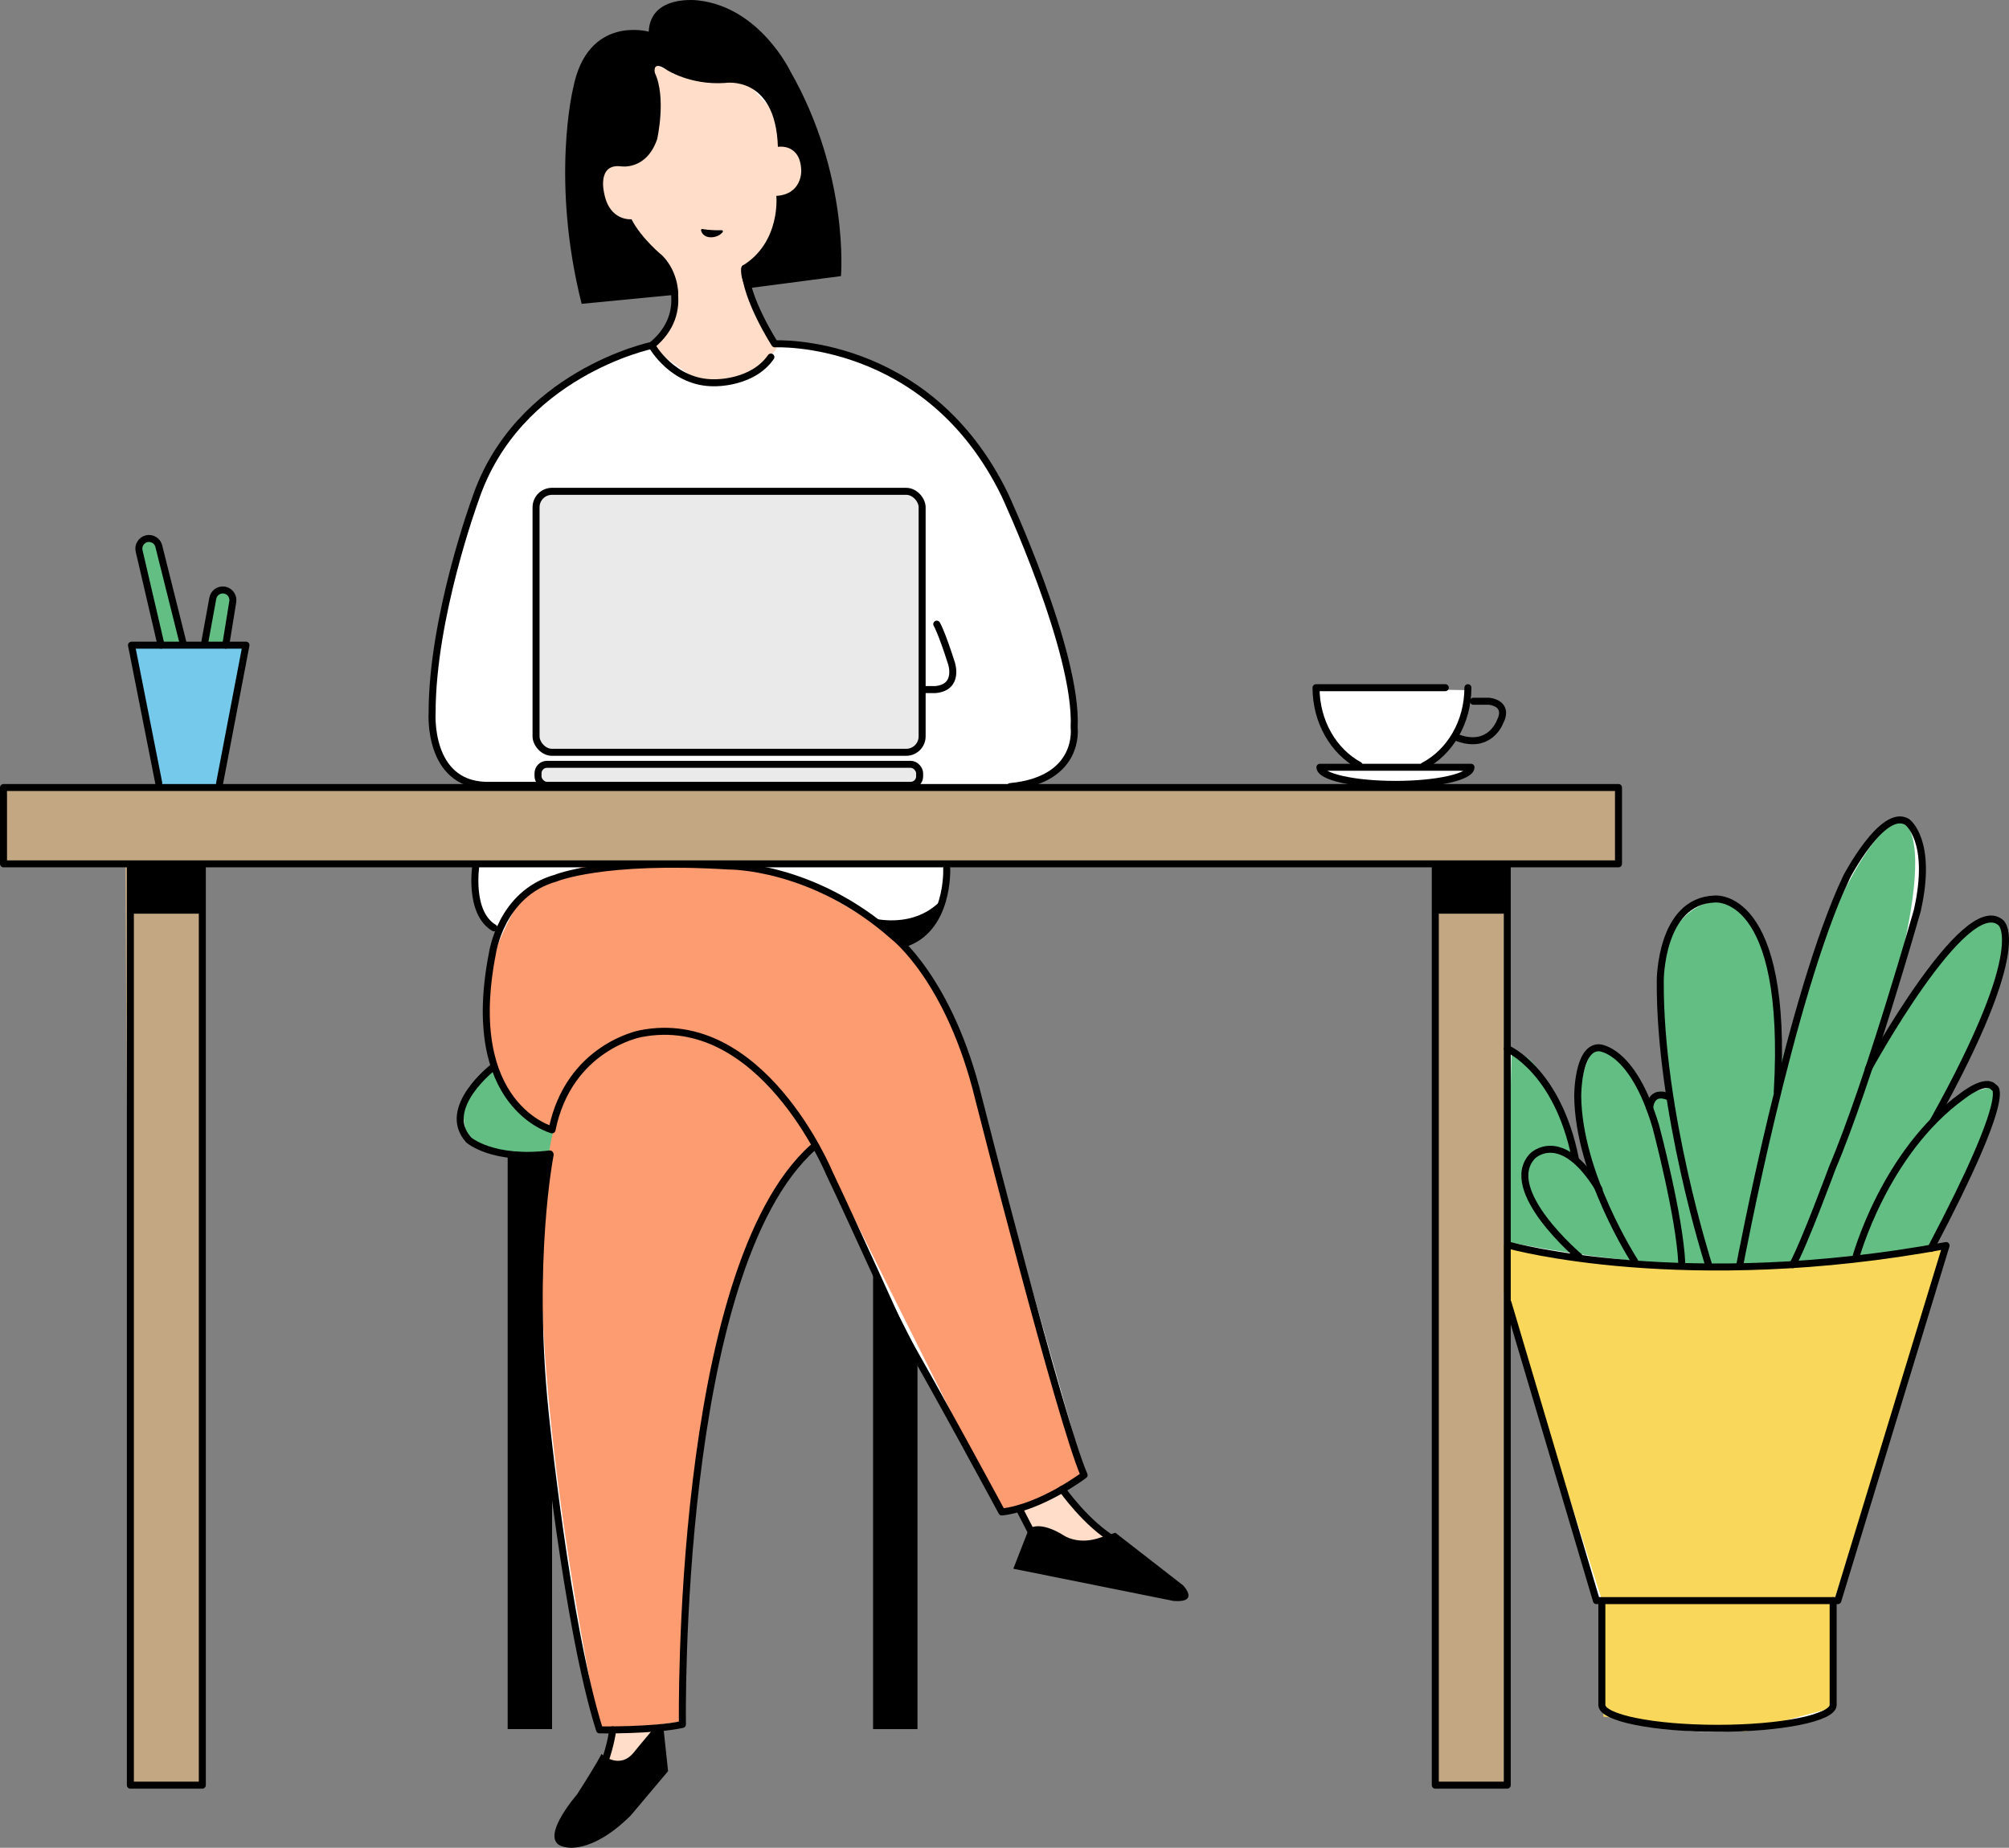
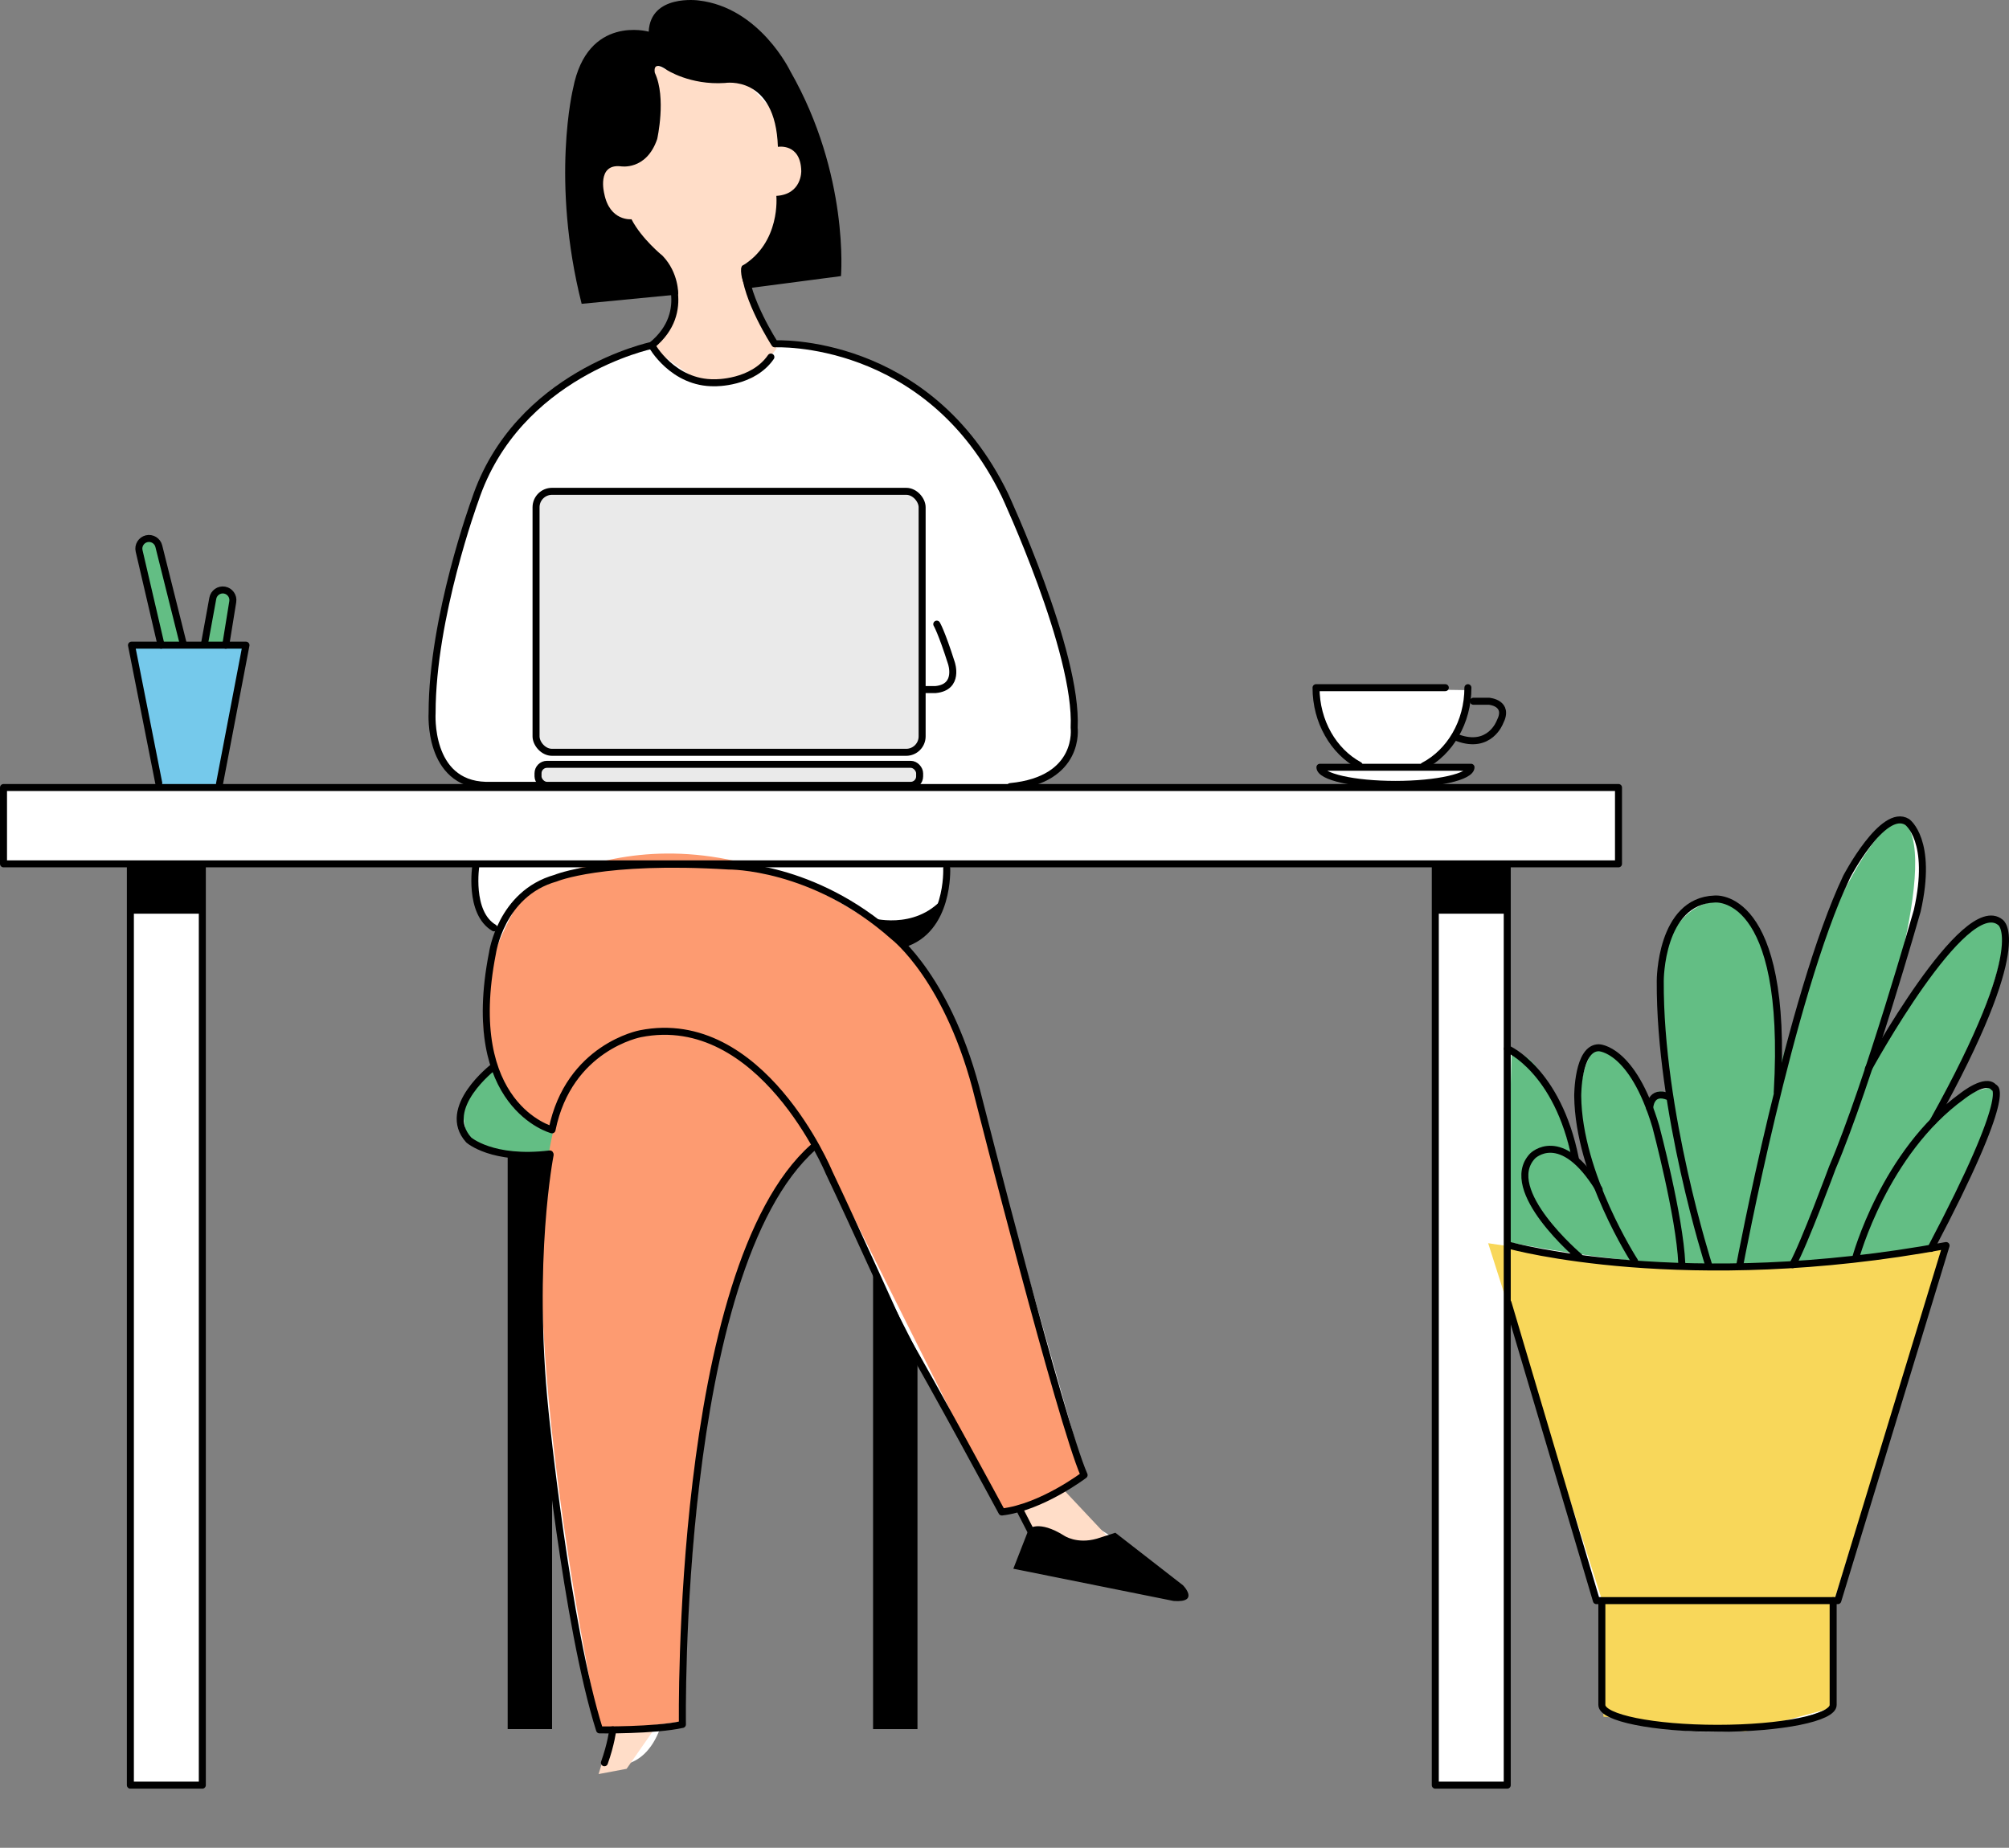
<svg xmlns="http://www.w3.org/2000/svg" id="_レイヤー_2" width="252.077" height="231.881" viewBox="0 0 252.077 231.881">
  <rect x="0" y="0" width="252.077" height="231.881" fill="#808080" stroke="none" />
  <g id="_レイヤー_1-2">
    <g>
      <rect x="109.549" y="143.408" width="5.57" height="73.582" />
      <polygon points="69.269 216.99 63.699 216.99 63.699 144.874 69.269 144.727 69.269 216.99" />
      <path d="M62.28,133.953s-7.695,4.104-3.225,9.528c0,0,5.795,1.612,10.486,1.319,0,0-5.868,32.76,5.931,72.483l1.246,.073-.806,4.031s4.764,1.539,6.962-4.617l3.078-.366s-1.173-57.312,16.124-72.702c0,0,14.731,30.195,23.819,46.099l1.759-.293,1.759,3.151s2.565,.147,4.177,1.319c0,0,3.591,1.173,6.376-.879,0,0-5.936-3.151-6.523-6.23l2.712-1.686-14.804-52.035s-4.251-10.847-7.769-14.511c0,0,5.717-2.492,5.423-9.967l61.343-.22-.22,115.503,9.308,.073-.073-59.364,11.213,36.205,.586,13.412s11.653,6.962,28.876-.073l-.147-12.972,.66-.366,13.778-44.486-1.686,.22s7.842-13.998,7.988-19.715c0,0-1.026-2.712-7.622,3.298,0,0,11.286-19.128,7.915-24.405,0,0-3.078-1.466-6.156,2.785l-10.114,15.024s8.721-21.18,5.497-28.802c0,0-1.099-5.35-6.816,2.565,0,0-7.988,18.249-10.187,29.389,0,0,1.466-26.237-8.941-23.672,0,0-6.669,.513-5.717,13.852,0,0,2.125,21.913,5.936,32.027l-3.445-.147s-4.397-30.781-11.58-26.97c0,0-3.445,4.031,.293,15.977l-2.052-2.345s-3.225-12.972-8.428-13.632v-23.233l13.925-.147v-9.821l-23.306,.073,4.324-1.832-4.764-.806s4.031-3.005,4.91-9.454l-19.202-.293s-1.173,6.156,5.13,9.821l-4.544,.22s.879,1.392,5.57,2.419l-42.288-.073s9.088-1.686,4.69-16.197c0,0-7.036-23.526-13.778-29.389,0,0-10.407-10.554-22.719-10.114,0,0-2.932-4.471-3.811-9.161l8.501-9.454-.586-8.501-8.062-8.355-13.485-.293-5.57,13.045,1.466,10.26,8.208,1.466s2.345,7.622-2.199,11.433c0,0-10.554,1.759-18.762,12.019,0,0-17.003,37.67-3.371,43.24l-31.954,.147,3.371-17.736-2.419-.073,.806-5.423s0-1.392-.879-1.466c0,0-1.319-.586-1.906,1.099l-.879,5.57-2.785,.073-2.858-12.166s-.293-1.612-1.686-1.099c0,0-1.246,0-.733,2.492l2.785,10.847h-3.958l3.664,17.809-19.495,.147v9.528h15.757v115.65l9.088-.073,.073-115.65,34.153,.147s-1.099,6.816,2.712,7.988c0,0-2.785,10.92-.073,17.443Z" fill="#fff" />
      <polygon points="186.724 156.013 205.095 158.749 228.499 158.652 243.792 156.795 230.111 200.964 230.111 214.253 218.971 217.283 201.187 215.426 201.187 201.355 186.724 156.013" fill="#f8d75a" />
      <polygon points="62.133 133.88 64.479 139.01 69.902 141.649 68.876 145.02 63.013 144.727 58.616 142.968 57.883 138.571 62.133 133.88" fill="#63be84" />
      <polygon points="20.066 98.408 16.255 81.112 30.912 80.966 27.101 98.555 20.066 98.408" fill="#75c9eb" />
      <polygon points="133.517 187.015 139.233 193.097 133.59 193.977 130.219 193.684 128.167 189.286 133.517 187.015" fill="#ffddc8" />
      <polygon points="76.864 216.99 81.995 217.136 78.623 221.973 75.106 222.633 76.864 216.99" fill="#ffddc8" />
      <path d="M83.631,8.752l9.87,1.417,4.984,5.277,2.785,4.984-.879,6.596-7.329,7.036,4.397,9.674-2.932,3.664-6.889,.44-5.717-4.104,2.785-3.958-.44-5.717-5.57-6.01-3.664-2.345v-6.449l5.13-10.554s-1.27-2.101,3.469,.049Z" fill="#ffddc8" />
      <path d="M69.462,141.747s-17.003-7.622-3.909-29.315c0,0,19.544-14.853,46.318,5.081,0,0,6.645,5.179,11.335,21.889l12.703,45.732s-6.84,4.495-10.358,4.495l-22.866-45.732s-14.853,2.345-17.003,72.116l-10.358,1.368s-11.433-52.426-5.863-75.634Z" fill="#fd9b71" />
-       <polygon points="25.685 108.522 25.294 224.025 16.499 224.025 15.717 108.327 .082 108.327 .864 99.141 202.945 98.946 202.945 108.327 188.679 108.522 188.679 223.83 180.275 224.025 180.275 108.718 25.685 108.522" fill="#c2a782" />
      <path d="M189.069,155.818s29.902,6.645,53.55,.782c0,0,9.967-20.521,7.036-20.13,0,0-5.472,1.173-6.84,3.713,0,0,11.726-22.28,7.622-24.625,0,0-4.69-1.563-15.83,18.371,0,0,9.576-27.752,3.909-31.074,0,0-6.254,.391-15.049,30.488,0,0-.977-23.452-8.795-20.13,0,0-7.817,.977-6.059,15.049l.586,9.772s-.586-2.932-2.736,.782c0,0-2.541-8.599-6.254-7.427,0,0-4.3,4.69-.195,16.026l-2.736-1.954s-2.932-14.071-7.622-13.29l-.586,23.648Z" fill="#63be84" />
      <path d="M83.631,8.752s2.932,1.954,7.329,1.661c0,0,6.352-1.075,6.645,8.013,0,0,2.854-.499,2.932,3.029,0,0,.098,2.932-3.127,3.127,0,0,.586,5.863-4.3,8.795,0,0-.489,.782,.489,2.834l11.922-1.563s1.075-12.703-6.352-25.7c0,0-3.811-8.013-11.531-8.892,0,0-6.015-.826-6.245,3.918,0,0-7.691-2.165-9.487,7.124,0,0-2.834,11.531,1.075,27.03l12.117-1.173s.098-2.698-1.954-4.848c0,0-2.625-2.113-3.909-4.593,0,0-2.736,.293-3.42-3.225,0,0-.961-3.737,2.052-3.42,0,0,3.225,.586,4.593-3.42,0,0,1.173-5.179-.293-8.306,0,0-.391-1.661,1.466-.391Z" />
      <path d="M93.459,33.678c.092,3.823,3.756,9.471,3.756,9.471,0,0,19.191-.977,28.865,18.957,0,0,9.186,19.739,8.697,29.218,0,0,.879,6.528-8.013,7.388" fill="none" stroke="#000" stroke-linecap="round" stroke-linejoin="round" stroke-width=".879" />
      <path d="M83.557,33.494s3.454,5.573-1.782,9.85c0,0-16.905,3.518-22.182,19.446,0,0-5.375,14.658-5.375,26.677,0,0-.586,8.892,6.743,9.088h13.681" fill="none" stroke="#000" stroke-linecap="round" stroke-linejoin="round" stroke-width=".879" />
      <path d="M117.54,78.327s.586,.953,1.837,4.885c0,0,1.046,3.03-1.983,3.323h-1.338" fill="none" stroke="#000" stroke-linecap="round" stroke-linejoin="round" stroke-width=".879" />
      <path d="M81.775,43.344s2.638,4.788,7.915,4.69c0,0,4.736,.105,7.036-3.225" fill="none" stroke="#000" stroke-linecap="round" stroke-linejoin="round" stroke-width=".879" />
      <rect x="67.26" y="61.658" width="48.443" height="32.751" rx="2" ry="2" fill="#eaeaea" stroke="#000" stroke-linecap="round" stroke-linejoin="round" stroke-width=".879" />
      <rect x="67.508" y="95.917" width="47.882" height="2.638" rx="1.125" ry="1.125" fill="#eaeaea" stroke="#000" stroke-linecap="round" stroke-linejoin="round" stroke-width=".879" />
      <path d="M20.212,80.966l-2.756-11.825c-.163-.679,.26-1.369,.939-1.532l0-0c.679-.163,1.369,.26,1.532,.939l3.071,12.271" fill="#63be84" stroke="#000" stroke-linecap="round" stroke-linejoin="round" stroke-width=".879" />
      <path d="M25.636,80.917l1.065-5.832c.12-.688,.782-1.153,1.47-1.033l0,0c.688,.12,1.153,.782,1.033,1.47l-.881,5.444" fill="#63be84" stroke="#000" stroke-linecap="round" stroke-linejoin="round" stroke-width=".879" />
      <polyline points="19.919 98.262 16.499 80.966 30.864 80.966 27.541 98.36" fill="none" stroke="#000" stroke-linecap="round" stroke-linejoin="round" stroke-width=".879" />
      <path d="M118.787,108.973s.365,7.758-5.471,9.499" fill="none" stroke="#000" stroke-linecap="round" stroke-linejoin="round" stroke-width=".879" />
      <path d="M59.712,108.582s-.949,5.95,2.275,7.856" fill="none" stroke="#000" stroke-linecap="round" stroke-linejoin="round" stroke-width=".879" />
      <path d="M61.785,119.644s1.033-7.506,7.935-9.441c0,0,5.878-2.501,21.709-1.524,0,0,10.574-.156,20.715,8.855,0,0,7.008,5.353,10.652,20.345,0,0,10.301,40.589,13.232,47.234,0,0-5.337,4.046-10.321,4.632,0,0-8.441-15.653-12.448-22.493,0,0-6.215-13.778-9.244-20.13,0,0-8.463-20.423-23.668-17.395,0,0-8.981,1.662-11.081,12.059,0,0-11.238-2.95-7.482-22.141Z" fill="none" stroke="#000" stroke-linecap="round" stroke-linejoin="round" stroke-width=".879" />
      <path d="M68.994,144.812c-7.231,.879-10.183-1.759-10.183-1.759-3.616-4.006,3.108-9.166,3.108-9.166" fill="none" stroke="#000" stroke-linecap="round" stroke-linejoin="round" stroke-width=".879" />
      <path d="M69.023,144.947s-2.59,13.119-.635,32.174c0,0,2.687,26.824,6.839,39.967,0,0,6.881,.098,10.398-.684,0,0-.881-57.092,16.415-72.434" fill="none" stroke="#000" stroke-linecap="round" stroke-linejoin="round" stroke-width=".879" />
      <path d="M170.538,96.032c-3.2-1.74-5.41-5.444-5.41-9.733h16.22" fill="none" stroke="#000" stroke-linecap="round" stroke-linejoin="round" stroke-width=".879" />
      <path d="M184.184,86.3c0,4.346-2.269,8.092-5.539,9.802" fill="none" stroke="#000" stroke-linecap="round" stroke-linejoin="round" stroke-width=".879" />
      <path d="M184.868,88.001h1.954s2.638,.195,1.368,2.638c0,0-1.27,3.42-5.277,1.954" fill="none" stroke="#000" stroke-linecap="round" stroke-linejoin="round" stroke-width=".879" />
      <path d="M184.574,96.287c0,1.187-4.244,2.15-9.479,2.15-5.235,0-9.479-.962-9.479-2.15h18.821" fill="none" stroke="#000" stroke-linecap="round" stroke-linejoin="round" stroke-width=".879" />
      <path d="M232.847,157.831s3.582-13.216,13.387-20.286c0,0,2.932-2.345,3.947-1.075,0,0,2.722,.049-7.905,20.203" fill="none" stroke="#000" stroke-linecap="round" stroke-linejoin="round" stroke-width=".879" />
      <path d="M218.287,158.808s6.352-33.869,13.387-48.722c0,0,4.593-8.795,7.622-6.938,0,0,3.274,2.296,1.27,11.14,0,0-6.156,21.693-10.651,32.247,0,0-3.518,9.537-4.984,12.175" fill="none" stroke="#000" stroke-linecap="round" stroke-linejoin="round" stroke-width=".879" />
      <path d="M234.43,134.124s12.078-22.084,16.573-18.371c0,0,4.075,2.492-8.432,24.943" fill="none" stroke="#000" stroke-linecap="round" stroke-linejoin="round" stroke-width=".879" />
      <path d="M214.378,158.71s-6.156-19.211-6.059-35.628c0,0-.015-10.016,6.82-10.26,0,0,9.328-1.099,7.862,24.21" fill="none" stroke="#000" stroke-linecap="round" stroke-linejoin="round" stroke-width=".879" />
      <path d="M205.095,158.261s-7.036-10.847-7.133-20.716c0,0-.024-6.083,2.658-6.059,0,0,4.207,.049,7.139,9.87,0,0,3.005,11.286,3.264,17.223" fill="none" stroke="#000" stroke-linecap="round" stroke-linejoin="round" stroke-width=".879" />
      <path d="M198.157,157.714s-9.894-8.37-5.863-12.645c0,0,3.591-3.64,8.355,4.202" fill="none" stroke="#000" stroke-linecap="round" stroke-linejoin="round" stroke-width=".879" />
      <path d="M189.143,131.608s6.303,2.672,8.526,13.812" fill="none" stroke="#000" stroke-linecap="round" stroke-linejoin="round" stroke-width=".879" />
      <path d="M189.479,156.307s21.967,6.059,54.703,0l-13.583,44.56h-30.293l-11.091-37.377" fill="none" stroke="#000" stroke-linecap="round" stroke-linejoin="round" stroke-width=".879" />
      <path d="M200.991,201.257v12.703c0,1.619,6.497,2.932,14.511,2.932s14.511-1.312,14.511-2.932v-13.094" fill="none" stroke="#000" stroke-linecap="round" stroke-linejoin="round" stroke-width=".879" />
      <rect x=".44" y="98.828" width="202.639" height="9.579" fill="none" stroke="#000" stroke-linecap="round" stroke-linejoin="round" stroke-width=".879" />
      <rect x="16.359" y="108.663" width="9.027" height="115.362" fill="none" stroke="#000" stroke-linecap="round" stroke-linejoin="round" stroke-width=".879" />
      <rect x="16.359" y="108.663" width="9.027" height="5.999" />
      <rect x="180.092" y="108.663" width="9.027" height="115.362" fill="none" stroke="#000" stroke-linecap="round" stroke-linejoin="round" stroke-width=".879" />
      <rect x="180.092" y="108.663" width="9.027" height="5.999" />
      <path d="M127.146,196.863l1.951-4.999s1.217-1.16,4.415,.844c0,0,1.581,1.098,4.105,.387l2.332-.748,8.488,6.598s2.165,2.205-1.172,1.965l-20.119-4.047Z" />
-       <path d="M133.272,186.892s3.061,4.38,6.645,6.449" fill="none" stroke="#000" stroke-linecap="round" stroke-linejoin="round" stroke-width=".879" />
-       <path d="M83.241,216.794l.586,5.472-4.69,5.57c-4.984,4.935-8.182,3.969-8.182,3.969-3.811-.586,1.44-6.607,1.44-6.607,2.638-4.104,3.074-5.091,3.074-5.091,0,0,2.203,2.062,4.053-.184,0,0,1.247-1.546,2.352-2.836,0,0,.851-.148,1.368-.293Z" />
      <path d="M76.889,217.087s-.224,1.822-1.053,4.125" fill="none" stroke="#000" stroke-linecap="round" stroke-linejoin="round" stroke-width=".879" />
-       <path d="M88.107,28.882s.971,.204,2.452,.153c0,0-.441,.645-1.462,.594,0,0-.806,0-.99-.747Z" stroke="#000" stroke-linecap="round" stroke-linejoin="round" stroke-width=".293" />
      <line x1="128.093" y1="189.726" x2="130.585" y2="194.563" fill="none" stroke="#000" stroke-linecap="round" stroke-linejoin="round" stroke-width=".879" />
      <path d="M109.234,115.167s5.472,1.661,9.088-2.443c0,0-.998,6.08-5.375,5.375l-3.713-2.932Z" />
      <path d="M206.991,139.069s.058-2.404,2.404-1.426" fill="none" stroke="#000" stroke-linecap="round" stroke-linejoin="round" stroke-width=".879" />
    </g>
  </g>
</svg>